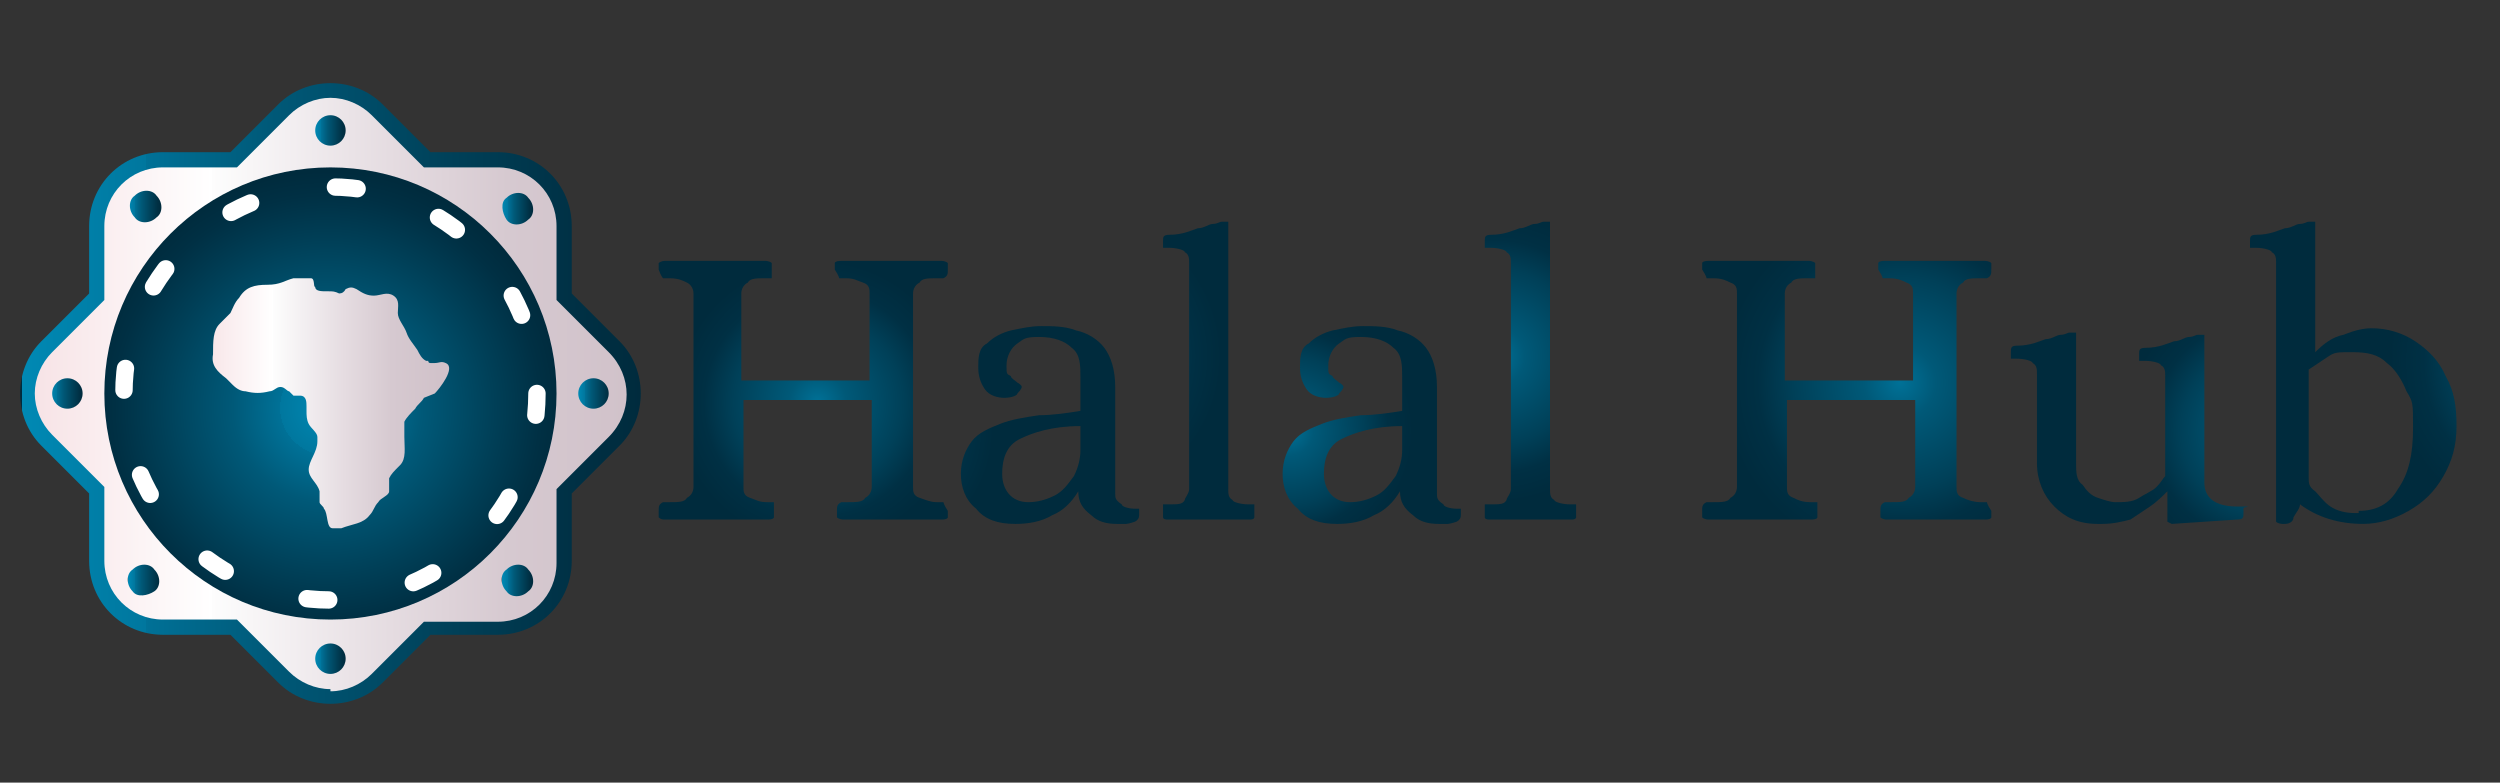
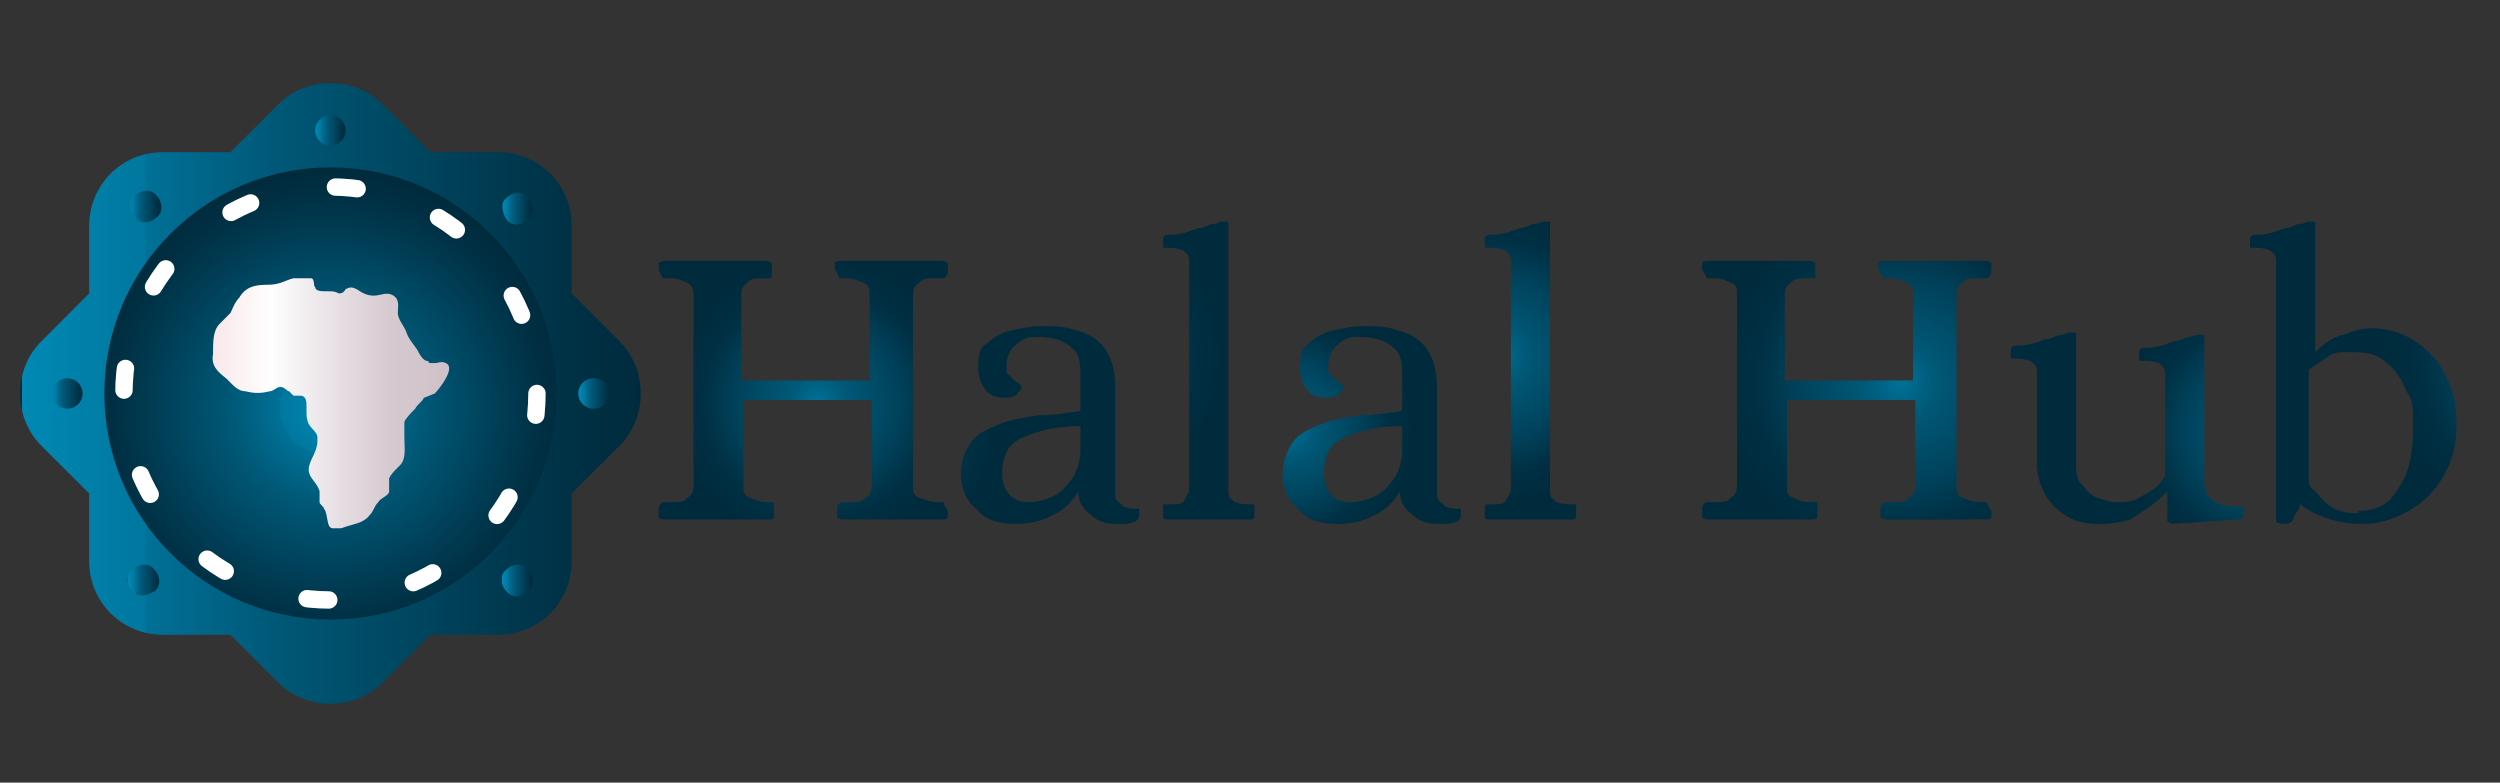
<svg xmlns="http://www.w3.org/2000/svg" width="115" height="36" version="1.1" viewBox="0 0 115 36">
  <rect x="0" y="0" width="115" height="36" fill="#333333" stroke="none" />
  <defs>
    <style>
      .st0, .st1 {
        fill: none;
      }

      .st2 {
        fill: url(#linear-gradient2);
      }

      .st3 {
        fill: url(#linear-gradient1);
      }

      .st4 {
        fill: url(#linear-gradient9);
      }

      .st5 {
        fill: url(#linear-gradient3);
      }

      .st6 {
        fill: url(#linear-gradient6);
      }

      .st7 {
        fill: url(#linear-gradient8);
      }

      .st8 {
        fill: url(#linear-gradient7);
      }

      .st9 {
        fill: url(#linear-gradient5);
      }

      .st10 {
        fill: url(#linear-gradient4);
      }

      .st11 {
        fill: url(#linear-gradient10);
      }

      .st12 {
        fill: url(#radial-gradient);
      }

      .st13 {
        fill: url(#linear-gradient);
      }

      .st14 {
        isolation: isolate;
      }

      .st1 {
        stroke: #fff;
        stroke-dasharray: 1 4;
        stroke-linecap: round;
        stroke-linejoin: round;
        stroke-width: .8px;
      }

      .st15 {
        fill: url(#radial-gradient1);
      }

      .st16 {
        fill: url(#radial-gradient6);
      }

      .st17 {
        fill: url(#radial-gradient8);
      }

      .st18 {
        fill: url(#radial-gradient3);
      }

      .st19 {
        fill: url(#radial-gradient2);
      }

      .st20 {
        fill: url(#radial-gradient5);
      }

      .st21 {
        fill: url(#radial-gradient4);
      }

      .st22 {
        fill: url(#radial-gradient7);
      }
    </style>
    <linearGradient id="linear-gradient" x1="1" y1="17.9" x2="29.5" y2="17.9" gradientTransform="translate(0 36) scale(1 -1)" gradientUnits="userSpaceOnUse">
      <stop offset="0" stop-color="#002b3d" />
      <stop offset="0" stop-color="#00a6d6" />
      <stop offset="0" stop-color="#0089b4" />
      <stop offset=".2" stop-color="#00779e" />
      <stop offset=".2" stop-color="#007197" />
      <stop offset=".4" stop-color="#005978" />
      <stop offset=".7" stop-color="#004058" />
      <stop offset=".9" stop-color="#003044" />
      <stop offset="1" stop-color="#002b3d" />
    </linearGradient>
    <linearGradient id="linear-gradient1" x1="1.6" y1="17.8" x2="28.8" y2="17.8" gradientTransform="translate(0 36) scale(1 -1)" gradientUnits="userSpaceOnUse">
      <stop offset="0" stop-color="#f7e3e6" />
      <stop offset=".3" stop-color="#fff" />
      <stop offset=".3" stop-color="#fdfdfd" />
      <stop offset=".6" stop-color="#e5dce1" />
      <stop offset=".8" stop-color="#d6c9d0" />
      <stop offset="1" stop-color="#d1c2ca" />
    </linearGradient>
    <radialGradient id="radial-gradient" cx="-3.3" cy="17.8" fx="-3.3" fy="17.8" r="13.6" gradientTransform="translate(17.7 33) scale(.8 -.8)" gradientUnits="userSpaceOnUse">
      <stop offset="0" stop-color="#002b3d" />
      <stop offset="0" stop-color="#00a6d6" />
      <stop offset="0" stop-color="#0089b4" />
      <stop offset=".2" stop-color="#00779e" />
      <stop offset=".2" stop-color="#007197" />
      <stop offset=".4" stop-color="#005978" />
      <stop offset=".7" stop-color="#004058" />
      <stop offset=".9" stop-color="#003044" />
      <stop offset="1" stop-color="#002b3d" />
    </radialGradient>
    <linearGradient id="linear-gradient2" x1="14.5" y1="30" x2="15.9" y2="30" gradientTransform="translate(0 36) scale(1 -1)" gradientUnits="userSpaceOnUse">
      <stop offset="0" stop-color="#002b3d" />
      <stop offset="0" stop-color="#00a6d6" />
      <stop offset="0" stop-color="#0089b4" />
      <stop offset=".2" stop-color="#00779e" />
      <stop offset=".2" stop-color="#007197" />
      <stop offset=".4" stop-color="#005978" />
      <stop offset=".7" stop-color="#004058" />
      <stop offset=".9" stop-color="#003044" />
      <stop offset="1" stop-color="#002b3d" />
    </linearGradient>
    <linearGradient id="linear-gradient3" x1="23.1" y1="26.4" x2="24.5" y2="26.4" gradientTransform="translate(0 36) scale(1 -1)" gradientUnits="userSpaceOnUse">
      <stop offset="0" stop-color="#002b3d" />
      <stop offset="0" stop-color="#00a6d6" />
      <stop offset="0" stop-color="#0089b4" />
      <stop offset=".2" stop-color="#00779e" />
      <stop offset=".2" stop-color="#007197" />
      <stop offset=".4" stop-color="#005978" />
      <stop offset=".7" stop-color="#004058" />
      <stop offset=".9" stop-color="#003044" />
      <stop offset="1" stop-color="#002b3d" />
    </linearGradient>
    <linearGradient id="linear-gradient4" x1="26.6" y1="17.9" x2="28.1" y2="17.9" gradientTransform="translate(0 36) scale(1 -1)" gradientUnits="userSpaceOnUse">
      <stop offset="0" stop-color="#002b3d" />
      <stop offset="0" stop-color="#00a6d6" />
      <stop offset="0" stop-color="#0089b4" />
      <stop offset=".2" stop-color="#00779e" />
      <stop offset=".2" stop-color="#007197" />
      <stop offset=".4" stop-color="#005978" />
      <stop offset=".7" stop-color="#004058" />
      <stop offset=".9" stop-color="#003044" />
      <stop offset="1" stop-color="#002b3d" />
    </linearGradient>
    <linearGradient id="linear-gradient5" x1="23.1" y1="9.3" x2="24.5" y2="9.3" gradientTransform="translate(0 36) scale(1 -1)" gradientUnits="userSpaceOnUse">
      <stop offset="0" stop-color="#002b3d" />
      <stop offset="0" stop-color="#00a6d6" />
      <stop offset="0" stop-color="#0089b4" />
      <stop offset=".2" stop-color="#00779e" />
      <stop offset=".2" stop-color="#007197" />
      <stop offset=".4" stop-color="#005978" />
      <stop offset=".7" stop-color="#004058" />
      <stop offset=".9" stop-color="#003044" />
      <stop offset="1" stop-color="#002b3d" />
    </linearGradient>
    <linearGradient id="linear-gradient6" x1="14.5" y1="5.7" x2="15.9" y2="5.7" gradientTransform="translate(0 36) scale(1 -1)" gradientUnits="userSpaceOnUse">
      <stop offset="0" stop-color="#002b3d" />
      <stop offset="0" stop-color="#00a6d6" />
      <stop offset="0" stop-color="#0089b4" />
      <stop offset=".2" stop-color="#00779e" />
      <stop offset=".2" stop-color="#007197" />
      <stop offset=".4" stop-color="#005978" />
      <stop offset=".7" stop-color="#004058" />
      <stop offset=".9" stop-color="#003044" />
      <stop offset="1" stop-color="#002b3d" />
    </linearGradient>
    <linearGradient id="linear-gradient7" x1="5.9" y1="9.3" x2="7.4" y2="9.3" gradientTransform="translate(0 36) scale(1 -1)" gradientUnits="userSpaceOnUse">
      <stop offset="0" stop-color="#002b3d" />
      <stop offset="0" stop-color="#00a6d6" />
      <stop offset="0" stop-color="#0089b4" />
      <stop offset=".2" stop-color="#00779e" />
      <stop offset=".2" stop-color="#007197" />
      <stop offset=".4" stop-color="#005978" />
      <stop offset=".7" stop-color="#004058" />
      <stop offset=".9" stop-color="#003044" />
      <stop offset="1" stop-color="#002b3d" />
    </linearGradient>
    <linearGradient id="linear-gradient8" x1="2.3" y1="17.9" x2="3.8" y2="17.9" gradientTransform="translate(0 36) scale(1 -1)" gradientUnits="userSpaceOnUse">
      <stop offset="0" stop-color="#002b3d" />
      <stop offset="0" stop-color="#00a6d6" />
      <stop offset="0" stop-color="#0089b4" />
      <stop offset=".2" stop-color="#00779e" />
      <stop offset=".2" stop-color="#007197" />
      <stop offset=".4" stop-color="#005978" />
      <stop offset=".7" stop-color="#004058" />
      <stop offset=".9" stop-color="#003044" />
      <stop offset="1" stop-color="#002b3d" />
    </linearGradient>
    <linearGradient id="linear-gradient9" x1="5.9" y1="26.5" x2="7.4" y2="26.5" gradientTransform="translate(0 36) scale(1 -1)" gradientUnits="userSpaceOnUse">
      <stop offset="0" stop-color="#002b3d" />
      <stop offset="0" stop-color="#00a6d6" />
      <stop offset="0" stop-color="#0089b4" />
      <stop offset=".2" stop-color="#00779e" />
      <stop offset=".2" stop-color="#007197" />
      <stop offset=".4" stop-color="#005978" />
      <stop offset=".7" stop-color="#004058" />
      <stop offset=".9" stop-color="#003044" />
      <stop offset="1" stop-color="#002b3d" />
    </linearGradient>
    <linearGradient id="linear-gradient10" x1="9.3" y1="17.4" x2="20.2" y2="17.4" gradientTransform="translate(0 36) scale(1 -1)" gradientUnits="userSpaceOnUse">
      <stop offset="0" stop-color="#f7e3e6" />
      <stop offset=".3" stop-color="#fff" />
      <stop offset=".3" stop-color="#fdfdfd" />
      <stop offset=".6" stop-color="#e5dce1" />
      <stop offset=".8" stop-color="#d6c9d0" />
      <stop offset="1" stop-color="#d1c2ca" />
    </linearGradient>
    <radialGradient id="radial-gradient1" cx="24.9" cy="18.1" fx="24.9" fy="18.1" r="8.2" gradientTransform="translate(17.7 33) scale(.8 -.8)" gradientUnits="userSpaceOnUse">
      <stop offset="0" stop-color="#002b3d" />
      <stop offset="0" stop-color="#00a6d6" />
      <stop offset="0" stop-color="#0089b4" />
      <stop offset="0" stop-color="#00779e" />
      <stop offset="0" stop-color="#007197" />
      <stop offset=".2" stop-color="#005978" />
      <stop offset=".6" stop-color="#004058" />
      <stop offset=".8" stop-color="#003044" />
      <stop offset="1" stop-color="#002b3d" />
    </radialGradient>
    <radialGradient id="radial-gradient2" cx="40" cy="16.2" fx="40" fy="16.2" r="5.7" gradientTransform="translate(0 36) scale(1 -1)" gradientUnits="userSpaceOnUse">
      <stop offset="0" stop-color="#002b3d" />
      <stop offset="0" stop-color="#00a6d6" />
      <stop offset="0" stop-color="#0089b4" />
      <stop offset="0" stop-color="#00779e" />
      <stop offset="0" stop-color="#007197" />
      <stop offset=".2" stop-color="#005978" />
      <stop offset=".6" stop-color="#004058" />
      <stop offset=".8" stop-color="#003044" />
      <stop offset="1" stop-color="#002b3d" />
    </radialGradient>
    <radialGradient id="radial-gradient3" cx="49.5" cy="19.6" fx="49.5" fy="19.6" r="6.7" gradientTransform="translate(0 36) scale(1 -1)" gradientUnits="userSpaceOnUse">
      <stop offset="0" stop-color="#002b3d" />
      <stop offset="0" stop-color="#00a6d6" />
      <stop offset="0" stop-color="#0089b4" />
      <stop offset="0" stop-color="#00779e" />
      <stop offset="0" stop-color="#007197" />
      <stop offset=".2" stop-color="#005978" />
      <stop offset=".6" stop-color="#004058" />
      <stop offset=".8" stop-color="#003044" />
      <stop offset="1" stop-color="#002b3d" />
    </radialGradient>
    <radialGradient id="radial-gradient4" cx="59.3" cy="16.2" fx="59.3" fy="16.2" r="5.7" gradientTransform="translate(0 36) scale(1 -1)" gradientUnits="userSpaceOnUse">
      <stop offset="0" stop-color="#002b3d" />
      <stop offset="0" stop-color="#00a6d6" />
      <stop offset="0" stop-color="#0089b4" />
      <stop offset="0" stop-color="#00779e" />
      <stop offset="0" stop-color="#007197" />
      <stop offset=".2" stop-color="#005978" />
      <stop offset=".6" stop-color="#004058" />
      <stop offset=".8" stop-color="#003044" />
      <stop offset="1" stop-color="#002b3d" />
    </radialGradient>
    <radialGradient id="radial-gradient5" cx="68.8" cy="19.6" fx="68.8" fy="19.6" r="6.7" gradientTransform="translate(0 36) scale(1 -1)" gradientUnits="userSpaceOnUse">
      <stop offset="0" stop-color="#002b3d" />
      <stop offset="0" stop-color="#00a6d6" />
      <stop offset="0" stop-color="#0089b4" />
      <stop offset="0" stop-color="#00779e" />
      <stop offset="0" stop-color="#007197" />
      <stop offset=".2" stop-color="#005978" />
      <stop offset=".6" stop-color="#004058" />
      <stop offset=".8" stop-color="#003044" />
      <stop offset="1" stop-color="#002b3d" />
    </radialGradient>
    <radialGradient id="radial-gradient6" cx="87.4" cy="18.4" fx="87.4" fy="18.4" r="8.2" gradientTransform="translate(0 36) scale(1 -1)" gradientUnits="userSpaceOnUse">
      <stop offset="0" stop-color="#002b3d" />
      <stop offset="0" stop-color="#00a6d6" />
      <stop offset="0" stop-color="#0089b4" />
      <stop offset="0" stop-color="#00779e" />
      <stop offset="0" stop-color="#007197" />
      <stop offset=".2" stop-color="#005978" />
      <stop offset=".6" stop-color="#004058" />
      <stop offset=".8" stop-color="#003044" />
      <stop offset="1" stop-color="#002b3d" />
    </radialGradient>
    <radialGradient id="radial-gradient7" cx="104.2" cy="16.2" fx="104.2" fy="16.2" r="6.5" gradientTransform="translate(0 36) scale(1 -1)" gradientUnits="userSpaceOnUse">
      <stop offset="0" stop-color="#002b3d" />
      <stop offset="0" stop-color="#00a6d6" />
      <stop offset="0" stop-color="#0089b4" />
      <stop offset="0" stop-color="#00779e" />
      <stop offset="0" stop-color="#007197" />
      <stop offset=".2" stop-color="#005978" />
      <stop offset=".6" stop-color="#004058" />
      <stop offset=".8" stop-color="#003044" />
      <stop offset="1" stop-color="#002b3d" />
    </radialGradient>
    <radialGradient id="radial-gradient8" cx="117.8" cy="19.4" fx="117.8" fy="19.4" r="7.9" gradientTransform="translate(0 36) scale(1 -1)" gradientUnits="userSpaceOnUse">
      <stop offset="0" stop-color="#002b3d" />
      <stop offset="0" stop-color="#00a6d6" />
      <stop offset="0" stop-color="#0089b4" />
      <stop offset="0" stop-color="#00779e" />
      <stop offset="0" stop-color="#007197" />
      <stop offset=".2" stop-color="#005978" />
      <stop offset=".6" stop-color="#004058" />
      <stop offset=".8" stop-color="#003044" />
      <stop offset="1" stop-color="#002b3d" />
    </radialGradient>
  </defs>
  <g class="st14">
    <g id="Layer_1">
      <path class="st13" d="M28.5,15.7l-2.2-2.2v-3.1c0-1.9-1.5-3.4-3.4-3.4h-3.1l-2.2-2.2c-1.3-1.3-3.5-1.3-4.8,0l-2.2,2.2h-3.1c-1.9,0-3.4,1.5-3.4,3.4v3.1l-2.2,2.2c-1.3,1.3-1.3,3.5,0,4.8l2.2,2.2v3.1c0,1.9,1.5,3.4,3.4,3.4h3.1l2.2,2.2c1.3,1.3,3.5,1.3,4.8,0l2.2-2.2h3.1c1.9,0,3.4-1.5,3.4-3.4v-3.1l2.2-2.2c1.3-1.3,1.3-3.5,0-4.8Z" />
-       <path class="st3" d="M15.2,31.7c-.7,0-1.4-.3-1.9-.8l-2.4-2.4h-3.4c-1.5,0-2.7-1.2-2.7-2.7v-3.4l-2.4-2.4c-.5-.5-.8-1.2-.8-1.9s.3-1.4.8-1.9l2.4-2.4v-3.4c0-1.5,1.2-2.7,2.7-2.7h3.4l2.4-2.4c.5-.5,1.2-.8,1.9-.8s1.4.3,1.9.8l2.4,2.4h3.4c1.5,0,2.7,1.2,2.7,2.7v3.4l2.4,2.4c1.1,1.1,1.1,2.8,0,3.9l-2.4,2.4v3.4c0,1.5-1.2,2.7-2.7,2.7h-3.4l-2.4,2.4c-.5.5-1.2.8-1.9.8h0Z" />
      <circle class="st12" cx="15.2" cy="18.1" r="10.4" />
      <circle class="st1" cx="15.2" cy="18.1" r="9.5" />
      <circle class="st2" cx="15.2" cy="6" r=".7" />
      <path class="st5" d="M24.3,10.1c-.3.3-.8.3-1,0s-.3-.8,0-1c.3-.3.8-.3,1,0,.3.3.3.8,0,1Z" />
      <circle class="st10" cx="27.3" cy="18.1" r=".7" />
      <path class="st9" d="M23.3,27.2c-.3-.3-.3-.8,0-1,.3-.3.8-.3,1,0,.3.3.3.8,0,1-.3.3-.8.3-1,0Z" />
-       <circle class="st6" cx="15.2" cy="30.3" r=".7" />
      <path class="st8" d="M6.1,26.2c.3-.3.8-.3,1,0,.3.3.3.8,0,1s-.8.3-1,0c-.3-.3-.3-.8,0-1Z" />
      <circle class="st7" cx="3.1" cy="18.1" r=".7" />
      <path class="st4" d="M7.2,9c.3.3.3.8,0,1-.3.3-.8.3-1,0-.3-.3-.3-.8,0-1,.3-.3.8-.3,1,0Z" />
      <polygon class="st0" points="2.3 31.7 2.3 31.7 2.3 31.8 2.3 31.7" />
      <path class="st11" d="M19.5,18.3h0c-.1.2-.3.3-.4.5-.2.2-.4.4-.5.6v.7h0c0,.5.1,1-.2,1.3s-.4.4-.5.6v.6c0,.2-.4.3-.5.5-.2.2-.2.4-.4.6-.3.4-.8.4-1.3.6h-.4c-.3,0-.2-.7-.4-.9,0-.1-.2-.2-.2-.3v-.5c-.1-.4-.5-.6-.5-1s.4-.8.4-1.3v-.2c0-.2-.3-.4-.4-.6-.1-.2-.1-.4-.1-.6v-.2c0-.2,0-.5-.3-.5h-.3s-.1-.1-.2-.2c-.1,0-.2-.2-.4-.2s-.3.2-.5.2c-.4.1-.7.1-1.1,0-.2,0-.4-.1-.6-.3-.1-.1-.2-.2-.3-.3-.4-.3-.7-.6-.6-1.1h0c0-.6,0-1.1.3-1.4l.5-.5c.1-.2.2-.5.4-.7.3-.5.7-.6,1.3-.6s.8-.2,1.2-.3h.8c.2,0,.1.4.2.4h0c0,.2.3.2.5.2h.1c.2,0,.3,0,.5.1h0q.2,0,.3-.2c.2-.1.3-.1.5,0,.3.2.5.3.8.3s.6-.2.9,0,.2.5.2.8.3.6.4.9.3.5.5.8c.1.2.2.4.4.5h.1q0,.1.1.1h.2c.2,0,.3-.1.5,0,.5.2-.3,1.2-.5,1.4l-.5.2Z" />
      <g>
        <path class="st15" d="M30.6,23.9c-.1,0-.2,0-.3-.1v-.3c0-.2,0-.3.2-.4h.3c.4,0,.7,0,.8-.2.2-.1.3-.3.3-.5v-8.9c0-.2-.1-.4-.3-.5-.2-.1-.4-.2-.8-.2s-.2,0-.3,0c0,0-.1-.1-.2-.4v-.3s.1-.1.3-.1h4.6c0,0,.2,0,.3.1v.3c0,.2,0,.3,0,.4h-.3c-.4,0-.7,0-.8.2-.2.1-.3.3-.3.5v4h5.9v-4c0-.2,0-.4-.3-.5s-.4-.2-.8-.2-.2,0-.3,0c0,0,0-.1-.2-.4v-.3s0-.1.3-.1h4.6c0,0,.2,0,.3.1v.3c0,.2,0,.3-.2.4h-.3c-.4,0-.7,0-.8.2-.2.1-.3.3-.3.5v8.9c0,.2,0,.4.3.5s.5.2.8.2h.3s0,.1.2.4v.3s0,.1-.3.1h-4.5c0,0-.2,0-.3-.1v-.3c0-.2,0-.3.2-.4h.3c.4,0,.7,0,.8-.2.2-.1.3-.3.3-.5v-4h-5.9v4c0,.2,0,.4.3.5s.4.2.8.2.2,0,.3,0c0,0,0,.1,0,.4v.3s0,.1-.3.1h-4.7Z" />
        <path class="st19" d="M46.7,24.1c-.8,0-1.4-.2-1.8-.7-.5-.4-.7-1-.7-1.6s.2-1.1.5-1.5.8-.6,1.3-.8c.5-.2,1.1-.3,1.8-.4.6,0,1.3-.1,1.9-.2v-1.5c0-.6,0-1.1-.4-1.4-.3-.3-.8-.5-1.5-.5s-.7.1-1,.3-.5.6-.5,1,0,.4.2.5c0,.1.2.2.3.3,0,0,.2.1.2.2,0,0,0,.1-.2.3,0,.1-.3.2-.6.2s-.7-.1-.9-.4-.3-.6-.3-1,0-.9.4-1.1c.3-.3.7-.5,1.1-.6.5-.1.9-.2,1.4-.2s1.1,0,1.6.2c.5.1,1,.4,1.3.8.3.4.5,1,.5,1.8v4.9c0,.2,0,.3.3.5,0,.1.3.2.6.2s.2,0,.2,0v.3q0,.2-.2.3c0,0-.3.1-.4.1h-.4c-.5,0-.9-.1-1.2-.4-.4-.3-.6-.6-.6-1.1-.3.5-.7.9-1.2,1.1-.5.3-1.1.4-1.7.4ZM47.3,23.1c.4,0,.8-.1,1.2-.3.4-.2.6-.5.9-.9.2-.4.3-.8.3-1.2v-1.1c-1.3,0-2.2.3-2.8.6-.6.3-.8.9-.8,1.6s.4,1.3,1.2,1.3Z" />
        <path class="st18" d="M53.7,23.9s-.2,0-.2-.1v-.3c0-.2,0-.3,0-.3h.3c.4,0,.6,0,.7-.2,0-.1.2-.3.2-.5v-10.4c0-.2,0-.4-.2-.5,0-.1-.4-.2-.7-.2h-.3s0-.1,0-.3,0-.3.3-.3c.6,0,1-.2,1.3-.3.3,0,.5-.2.7-.2s.3-.1.4-.1h.3s0,.2,0,.3v12c0,.2,0,.4.2.5,0,.1.4.2.7.2h.3s0,.1,0,.3v.3s0,.1-.2.1h-3c-.3,0-.6,0-1,0Z" />
        <path class="st21" d="M61.5,24.1c-.8,0-1.4-.2-1.8-.7-.5-.4-.7-1-.7-1.6s.2-1.1.5-1.5.8-.6,1.3-.8c.5-.2,1.1-.3,1.8-.4.6,0,1.3-.1,1.9-.2v-1.5c0-.6,0-1.1-.4-1.4-.3-.3-.8-.5-1.5-.5s-.7.1-1,.3-.5.6-.5,1,0,.4.2.5c0,.1.2.2.3.3,0,0,.2.1.2.2,0,0,0,.1-.2.3,0,.1-.3.2-.6.2s-.7-.1-.9-.4-.3-.6-.3-1,0-.9.4-1.1c.3-.3.7-.5,1.1-.6.5-.1.9-.2,1.4-.2s1.1,0,1.6.2c.5.1,1,.4,1.3.8.3.4.5,1,.5,1.8v4.9c0,.2,0,.3.3.5,0,.1.3.2.6.2s.2,0,.2,0v.3q0,.2-.2.3c0,0-.3.1-.4.1h-.4c-.5,0-.9-.1-1.2-.4-.4-.3-.6-.6-.6-1.1-.3.5-.7.9-1.2,1.1-.5.3-1.1.4-1.7.4ZM62.1,23.1c.4,0,.8-.1,1.2-.3.4-.2.6-.5.9-.9.2-.4.3-.8.3-1.2v-1.1c-1.3,0-2.2.3-2.8.6-.6.3-.8.9-.8,1.6s.4,1.3,1.2,1.3Z" />
        <path class="st20" d="M68.5,23.9s-.2,0-.2-.1v-.3c0-.2,0-.3,0-.3h.3c.4,0,.6,0,.7-.2,0-.1.2-.3.2-.5v-10.4c0-.2,0-.4-.2-.5,0-.1-.4-.2-.7-.2h-.3s0-.1,0-.3,0-.3.3-.3c.6,0,1-.2,1.3-.3.3,0,.5-.2.7-.2s.3-.1.4-.1h.3s0,.2,0,.3v12c0,.2,0,.4.2.5,0,.1.4.2.7.2h.3s0,.1,0,.3v.3s0,.1-.2.1h-3c-.3,0-.6,0-1,0Z" />
        <path class="st16" d="M78.6,23.9c0,0-.2,0-.3-.1v-.3c0-.2,0-.3.2-.4h.3c.4,0,.7,0,.8-.2.2-.1.3-.3.3-.5v-8.9c0-.2,0-.4-.3-.5-.2-.1-.4-.2-.8-.2s-.2,0-.3,0c0,0,0-.1-.2-.4v-.3s0-.1.3-.1h4.6c0,0,.2,0,.3.1v.3c0,.2,0,.3,0,.4h-.3c-.4,0-.7,0-.8.2-.2.1-.3.3-.3.5v4h5.9v-4c0-.2,0-.4-.3-.5-.2-.1-.4-.2-.8-.2s-.2,0-.3,0c0,0,0-.1-.2-.4v-.3s0-.1.3-.1h4.6c0,0,.2,0,.3.1v.3c0,.2,0,.3-.2.4h-.3c-.4,0-.7,0-.8.2-.2.1-.3.3-.3.5v8.9c0,.2,0,.4.3.5.2.1.5.2.8.2h.3s0,.1.2.4v.3s0,.1-.3.1h-4.5c0,0-.2,0-.3-.1v-.3c0-.2,0-.3.2-.4h.3c.4,0,.7,0,.8-.2.2-.1.3-.3.3-.5v-4h-5.9v4c0,.2,0,.4.3.5.2.1.4.2.8.2s.2,0,.3,0c0,0,0,.1,0,.4v.3s0,.1-.3.1h-4.7Z" />
        <path class="st22" d="M96.5,24.1c-.9,0-1.5-.3-2-.8s-.8-1.2-.8-2v-4.1c0-.2,0-.4-.2-.5,0-.1-.4-.2-.7-.2h-.3s0-.1,0-.3,0-.3.3-.3c.6,0,1-.2,1.3-.3.3,0,.5-.2.7-.2s.3-.1.4-.1h.3s0,.2,0,.3v5.7c0,.4,0,.8.3,1,.2.3.4.5.7.6.3.1.6.2.8.2.4,0,.8,0,1.1-.2.3-.2.6-.3.8-.5.2-.2.3-.4.4-.5v-4.6c0-.2,0-.4-.2-.5,0-.1-.4-.2-.7-.2h-.3s0-.1,0-.3,0-.3.3-.3c.6,0,1-.2,1.3-.3.3,0,.5-.2.7-.2s.3-.1.4-.1h.3s0,.2,0,.3v6.5c0,.7.5,1.1,1.5,1.1s.2,0,.3.1v.2c0,.2,0,.3-.3.3l-3,.2s0,0-.2-.1v-1.4h0c-.2.2-.5.5-.8.7s-.6.4-.9.6c-.4.1-.8.2-1.3.2h-.2Z" />
        <path class="st17" d="M105,24.1c0,0-.2,0-.3-.1v-11.9c0-.2,0-.4-.2-.5,0-.1-.4-.2-.7-.2h-.3s0-.1,0-.3,0-.3.3-.3c.6,0,1-.2,1.3-.3.3,0,.5-.2.7-.2s.3-.1.4-.1h.3s0,.2,0,.3v5.7h0c.4-.4.8-.7,1.3-.8.5-.2.9-.3,1.3-.3.7,0,1.4.2,2,.6.6.4,1.1.9,1.4,1.6.4.7.5,1.4.5,2.3s-.2,1.6-.6,2.3c-.4.7-.9,1.2-1.6,1.6s-1.4.6-2.1.6c-1.1,0-2.1-.3-2.9-.9h0c0,.2-.2.4-.3.6,0,.2-.2.3-.4.3h-.1ZM108.5,23.5c.8,0,1.4-.3,1.8-1,.5-.7.7-1.6.7-2.8s0-1.2-.3-1.7c-.2-.5-.5-1-.9-1.3-.4-.4-.9-.5-1.6-.5s-.8,0-1.1.2c-.3.2-.6.4-.9.6v5c0,.2,0,.4.3.6.2.2.4.5.7.7.3.2.7.3,1.1.3h.2Z" />
      </g>
    </g>
  </g>
</svg>